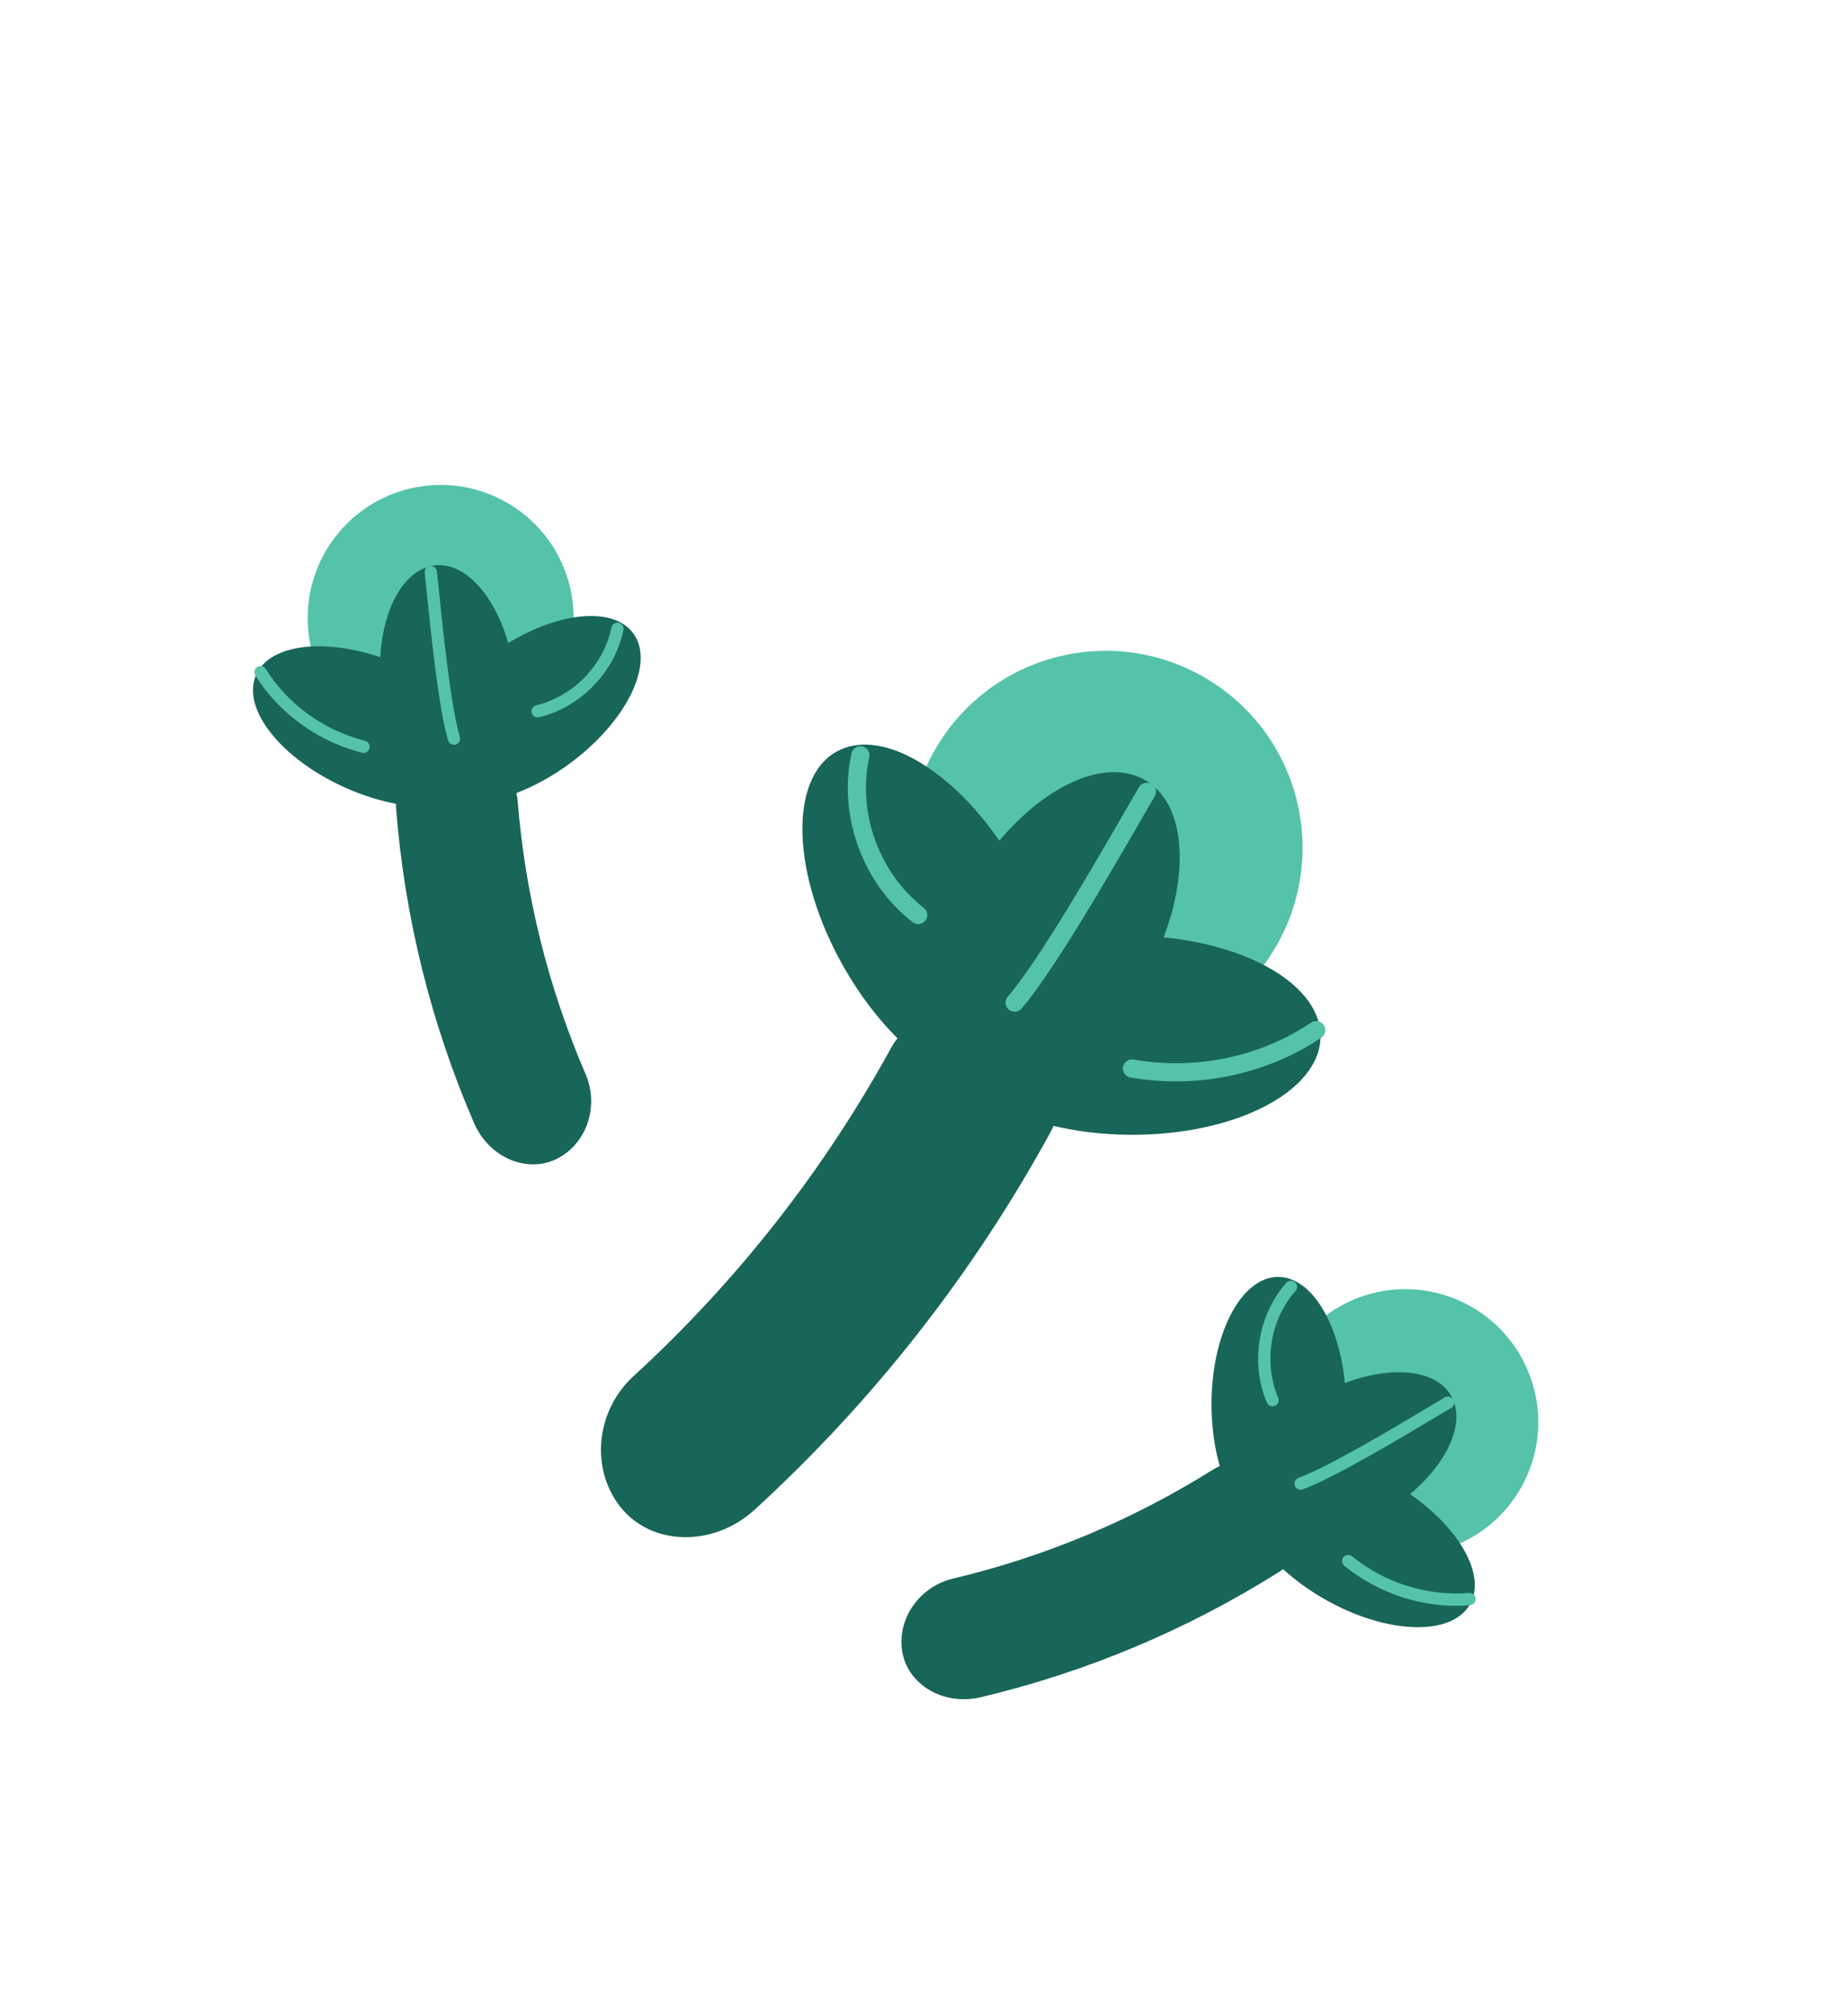
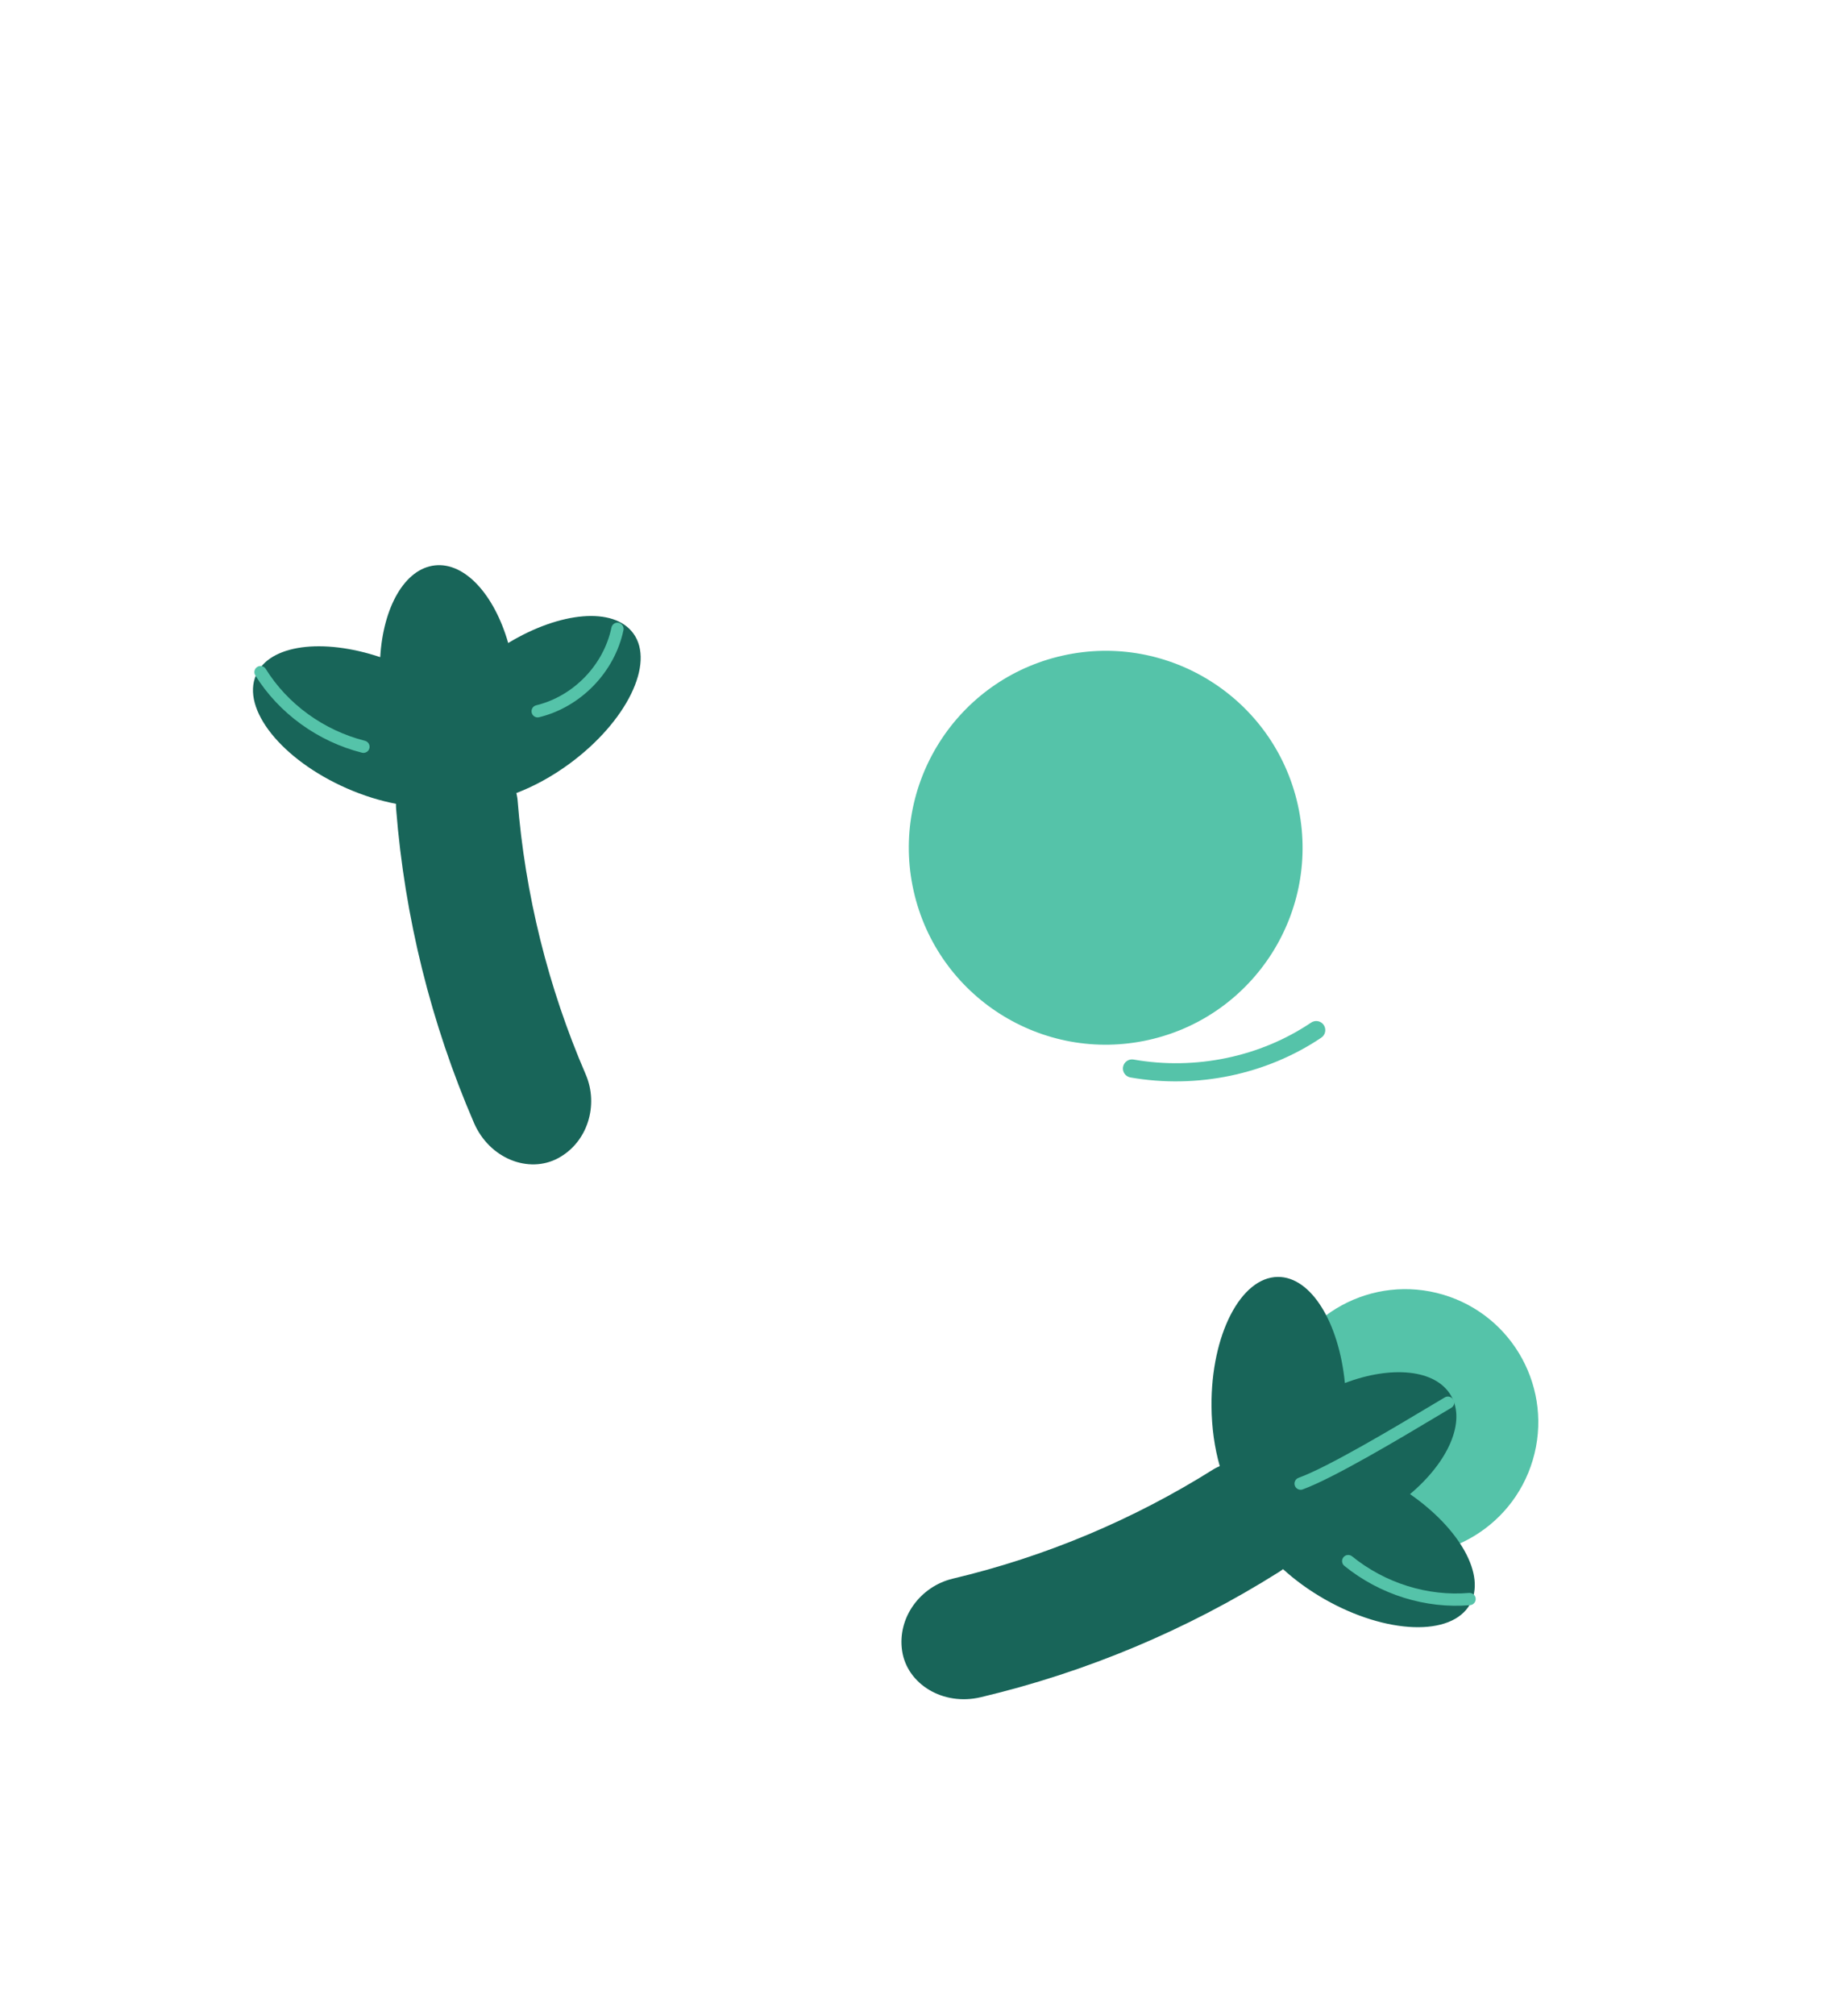
<svg xmlns="http://www.w3.org/2000/svg" width="100" height="109" viewBox="0 0 100 109" fill="none">
  <path d="M49.436 48.181C50.719 53.923 56.413 57.537 62.155 56.255C67.896 54.972 71.511 49.278 70.228 43.536C68.945 37.795 63.251 34.181 57.51 35.463C51.768 36.746 48.154 42.44 49.436 48.181Z" fill="#55C3A9" />
-   <path d="M45.255 40.666C47.571 39.353 51.307 41.475 54.078 45.475C56.659 42.413 59.886 40.976 61.981 42.209C64.076 43.442 64.389 46.959 62.968 50.704C67.809 51.183 71.479 53.417 71.457 56.079C71.432 59.056 66.802 61.432 61.113 61.385C59.651 61.373 58.264 61.201 57.008 60.904C56.948 61.037 56.887 61.169 56.815 61.299C52.648 68.912 47.255 75.788 40.855 81.648C38.549 83.762 35.176 83.6 33.541 81.477C31.901 79.35 32.3 76.263 34.269 74.453C39.88 69.316 44.607 63.29 48.258 56.615C48.346 56.455 48.46 56.314 48.562 56.166C47.506 55.111 46.501 53.799 45.642 52.284C42.838 47.334 42.664 42.132 45.255 40.664L45.255 40.666Z" fill="#186559" />
  <path d="M54.657 54.661C54.857 54.779 55.118 54.74 55.277 54.559C57.012 52.553 60.182 47.059 61.885 44.107L62.48 43.079C62.617 42.844 62.585 42.533 62.302 42.406C62.068 42.27 61.766 42.35 61.629 42.584L61.032 43.616C59.347 46.539 56.206 51.98 54.532 53.915C54.355 54.121 54.378 54.431 54.583 54.61C54.605 54.63 54.63 54.647 54.656 54.662L54.657 54.661Z" fill="#55C3A9" />
-   <path d="M49.437 49.92C49.646 50.044 49.92 49.995 50.074 49.797C50.241 49.583 50.202 49.274 49.988 49.107C47.565 47.227 46.38 43.953 47.039 40.959C47.097 40.693 46.93 40.43 46.663 40.373C46.397 40.314 46.136 40.483 46.077 40.747C45.34 44.105 46.668 47.776 49.384 49.884C49.402 49.897 49.419 49.91 49.437 49.919L49.437 49.92Z" fill="#55C3A9" />
  <path d="M61.006 58.223C61.056 58.252 61.111 58.273 61.171 58.284C64.768 58.913 68.533 58.129 71.499 56.131C71.724 55.98 71.783 55.674 71.632 55.449C71.481 55.223 71.176 55.164 70.949 55.316C68.193 57.174 64.691 57.903 61.34 57.315C61.074 57.269 60.818 57.447 60.771 57.715C60.735 57.922 60.834 58.122 61.006 58.223Z" fill="#55C3A9" />
  <path d="M69.146 74.884C68.014 78.693 70.185 82.699 73.995 83.83C77.805 84.962 81.81 82.791 82.942 78.981C84.073 75.171 81.902 71.166 78.092 70.034C74.283 68.903 70.277 71.074 69.146 74.884Z" fill="#55C3A9" />
  <path d="M69.15 69.074C70.948 69.062 72.455 71.543 72.775 74.814C75.305 73.856 77.682 74.07 78.512 75.486C79.343 76.903 78.371 79.081 76.3 80.823C78.999 82.698 80.43 85.223 79.542 86.787C78.548 88.535 75.034 88.414 71.693 86.516C70.835 86.028 70.073 85.47 69.429 84.882C69.35 84.94 69.27 84.998 69.185 85.051C64.223 88.173 58.779 90.456 53.075 91.809C51.019 92.298 49.083 91.093 48.816 89.302C48.548 87.508 49.798 85.818 51.555 85.397C56.556 84.211 61.327 82.21 65.677 79.473C65.782 79.407 65.895 79.362 66.004 79.308C65.727 78.338 65.566 77.234 65.558 76.057C65.531 72.214 67.139 69.087 69.151 69.074L69.15 69.074Z" fill="#186559" />
  <path d="M70.094 80.424C70.174 80.56 70.341 80.623 70.494 80.568C72.178 79.955 75.855 77.756 77.831 76.574L78.52 76.163C78.678 76.07 78.761 75.876 78.636 75.708C78.543 75.551 78.338 75.498 78.181 75.592L77.489 76.004C75.533 77.174 71.891 79.352 70.266 79.943C70.094 80.006 70.006 80.197 70.068 80.37C70.074 80.389 70.083 80.407 70.094 80.424L70.094 80.424Z" fill="#55C3A9" />
-   <path d="M68.574 75.91C68.657 76.052 68.835 76.113 68.991 76.047C69.159 75.975 69.238 75.78 69.167 75.611C68.356 73.705 68.733 71.383 70.106 69.833C70.228 69.695 70.216 69.486 70.078 69.364C69.94 69.242 69.73 69.255 69.609 69.392C68.07 71.131 67.646 73.734 68.555 75.871C68.561 75.884 68.568 75.897 68.575 75.909L68.574 75.91Z" fill="#55C3A9" />
  <path d="M72.67 84.615C72.69 84.648 72.715 84.679 72.747 84.705C74.662 86.259 77.142 87.034 79.549 86.831C79.731 86.816 79.867 86.655 79.852 86.472C79.837 86.289 79.677 86.154 79.493 86.169C77.255 86.359 74.949 85.637 73.165 84.189C73.023 84.074 72.814 84.095 72.698 84.237C72.609 84.348 72.602 84.498 72.67 84.615Z" fill="#55C3A9" />
-   <path d="M29.611 37.735C27.233 40.919 22.724 41.572 19.54 39.194C16.356 36.815 15.703 32.306 18.081 29.122C20.46 25.938 24.969 25.285 28.153 27.664C31.336 30.042 31.989 34.551 29.611 37.735Z" fill="#55C3A9" />
  <path d="M34.267 34.259C33.203 32.81 30.313 33.084 27.5 34.783C26.755 32.183 25.164 30.404 23.532 30.585C21.899 30.765 20.734 32.847 20.575 35.548C17.458 34.504 14.579 34.866 13.856 36.513C13.048 38.354 15.245 41.099 18.764 42.644C19.668 43.041 20.57 43.318 21.427 43.482C21.427 43.581 21.428 43.679 21.437 43.78C21.899 49.624 23.321 55.353 25.645 60.735C26.482 62.675 28.606 63.508 30.201 62.651C31.799 61.794 32.408 59.782 31.695 58.122C29.657 53.404 28.41 48.382 28.006 43.259C27.996 43.136 27.965 43.018 27.943 42.898C28.885 42.54 29.867 42.009 30.816 41.313C33.913 39.037 35.459 35.88 34.267 34.258L34.267 34.259Z" fill="#186559" />
-   <path d="M24.602 40.285C24.445 40.303 24.295 40.206 24.247 40.051C23.733 38.334 23.298 34.072 23.065 31.781L22.983 30.983C22.964 30.801 23.069 30.618 23.279 30.618C23.46 30.599 23.625 30.731 23.644 30.914L23.727 31.714C23.957 33.982 24.388 38.204 24.884 39.86C24.937 40.036 24.837 40.22 24.661 40.274C24.642 40.28 24.622 40.284 24.602 40.286L24.602 40.285Z" fill="#55C3A9" />
  <path d="M29.131 38.806C28.967 38.825 28.812 38.719 28.772 38.554C28.728 38.376 28.838 38.196 29.016 38.153C31.029 37.664 32.665 35.974 33.087 33.946C33.125 33.766 33.3 33.651 33.48 33.689C33.66 33.726 33.775 33.902 33.738 34.081C33.264 36.355 31.43 38.25 29.173 38.798C29.159 38.801 29.144 38.804 29.13 38.805L29.131 38.806Z" fill="#55C3A9" />
  <path d="M19.703 40.725C19.665 40.729 19.625 40.727 19.585 40.717C17.194 40.11 15.091 38.585 13.815 36.534C13.718 36.379 13.766 36.173 13.922 36.077C14.077 35.979 14.282 36.027 14.379 36.183C15.564 38.091 17.521 39.509 19.749 40.073C19.926 40.118 20.034 40.299 19.989 40.477C19.954 40.615 19.837 40.71 19.703 40.725Z" fill="#55C3A9" />
</svg>